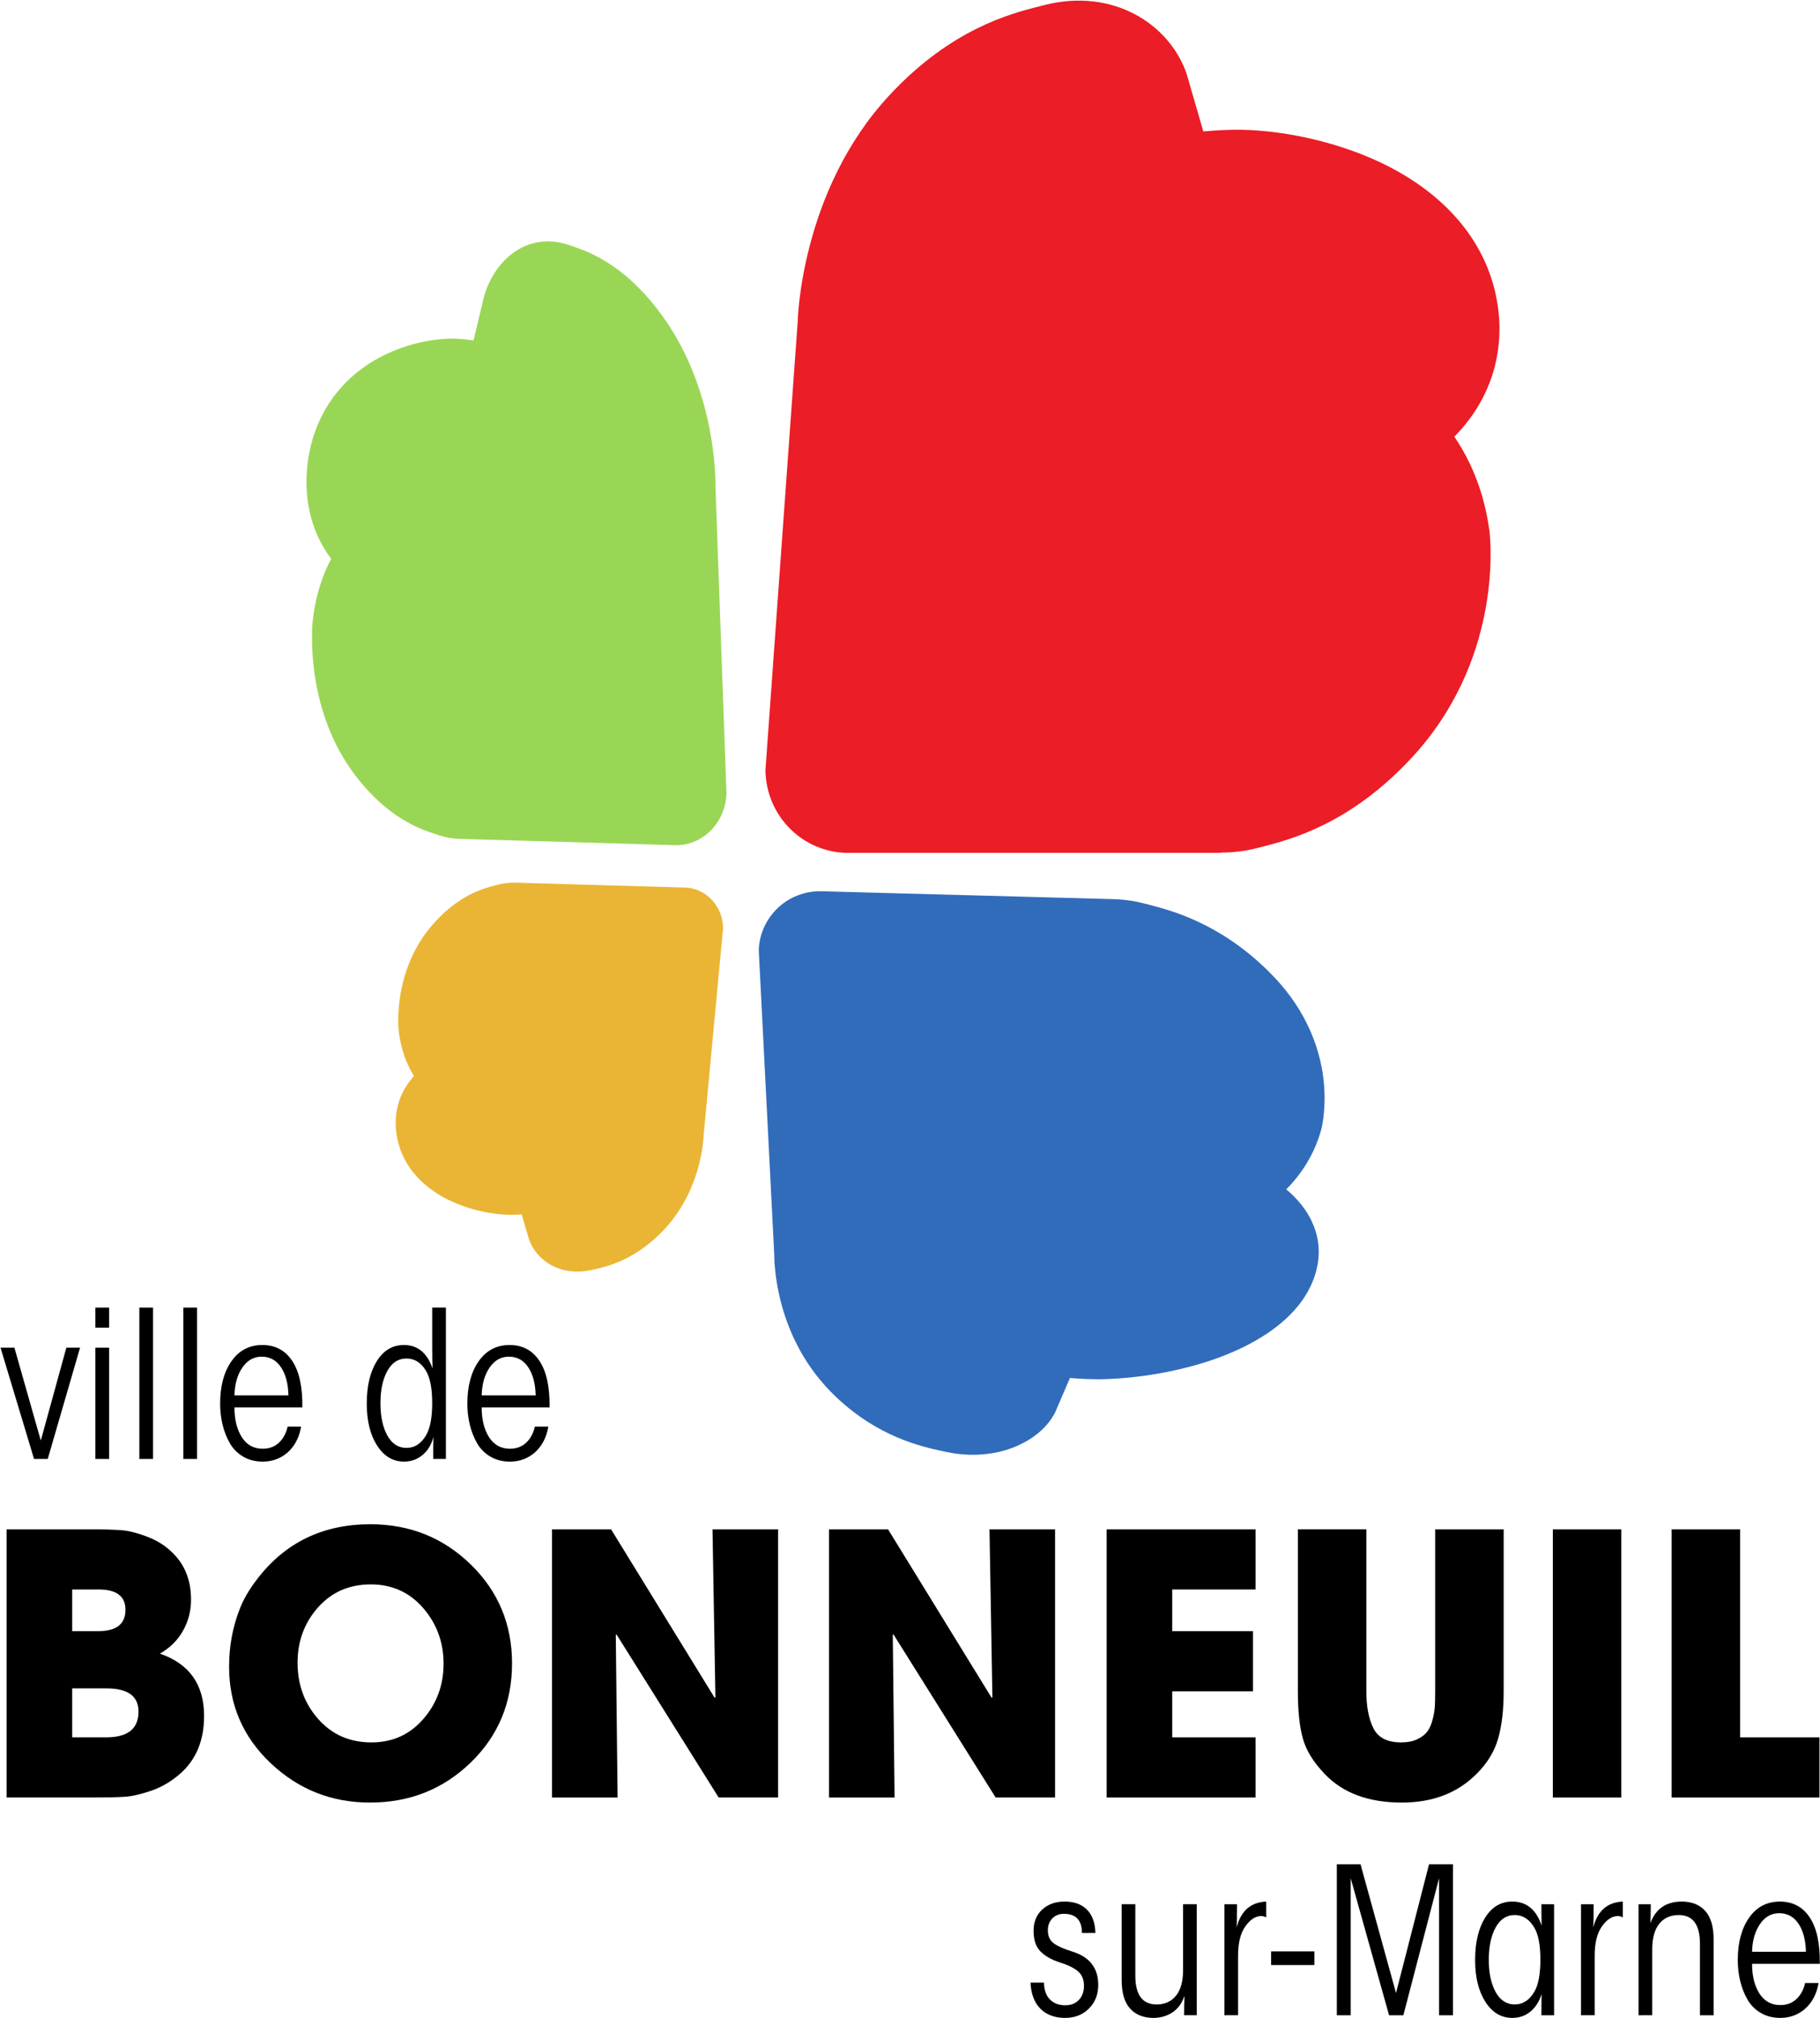
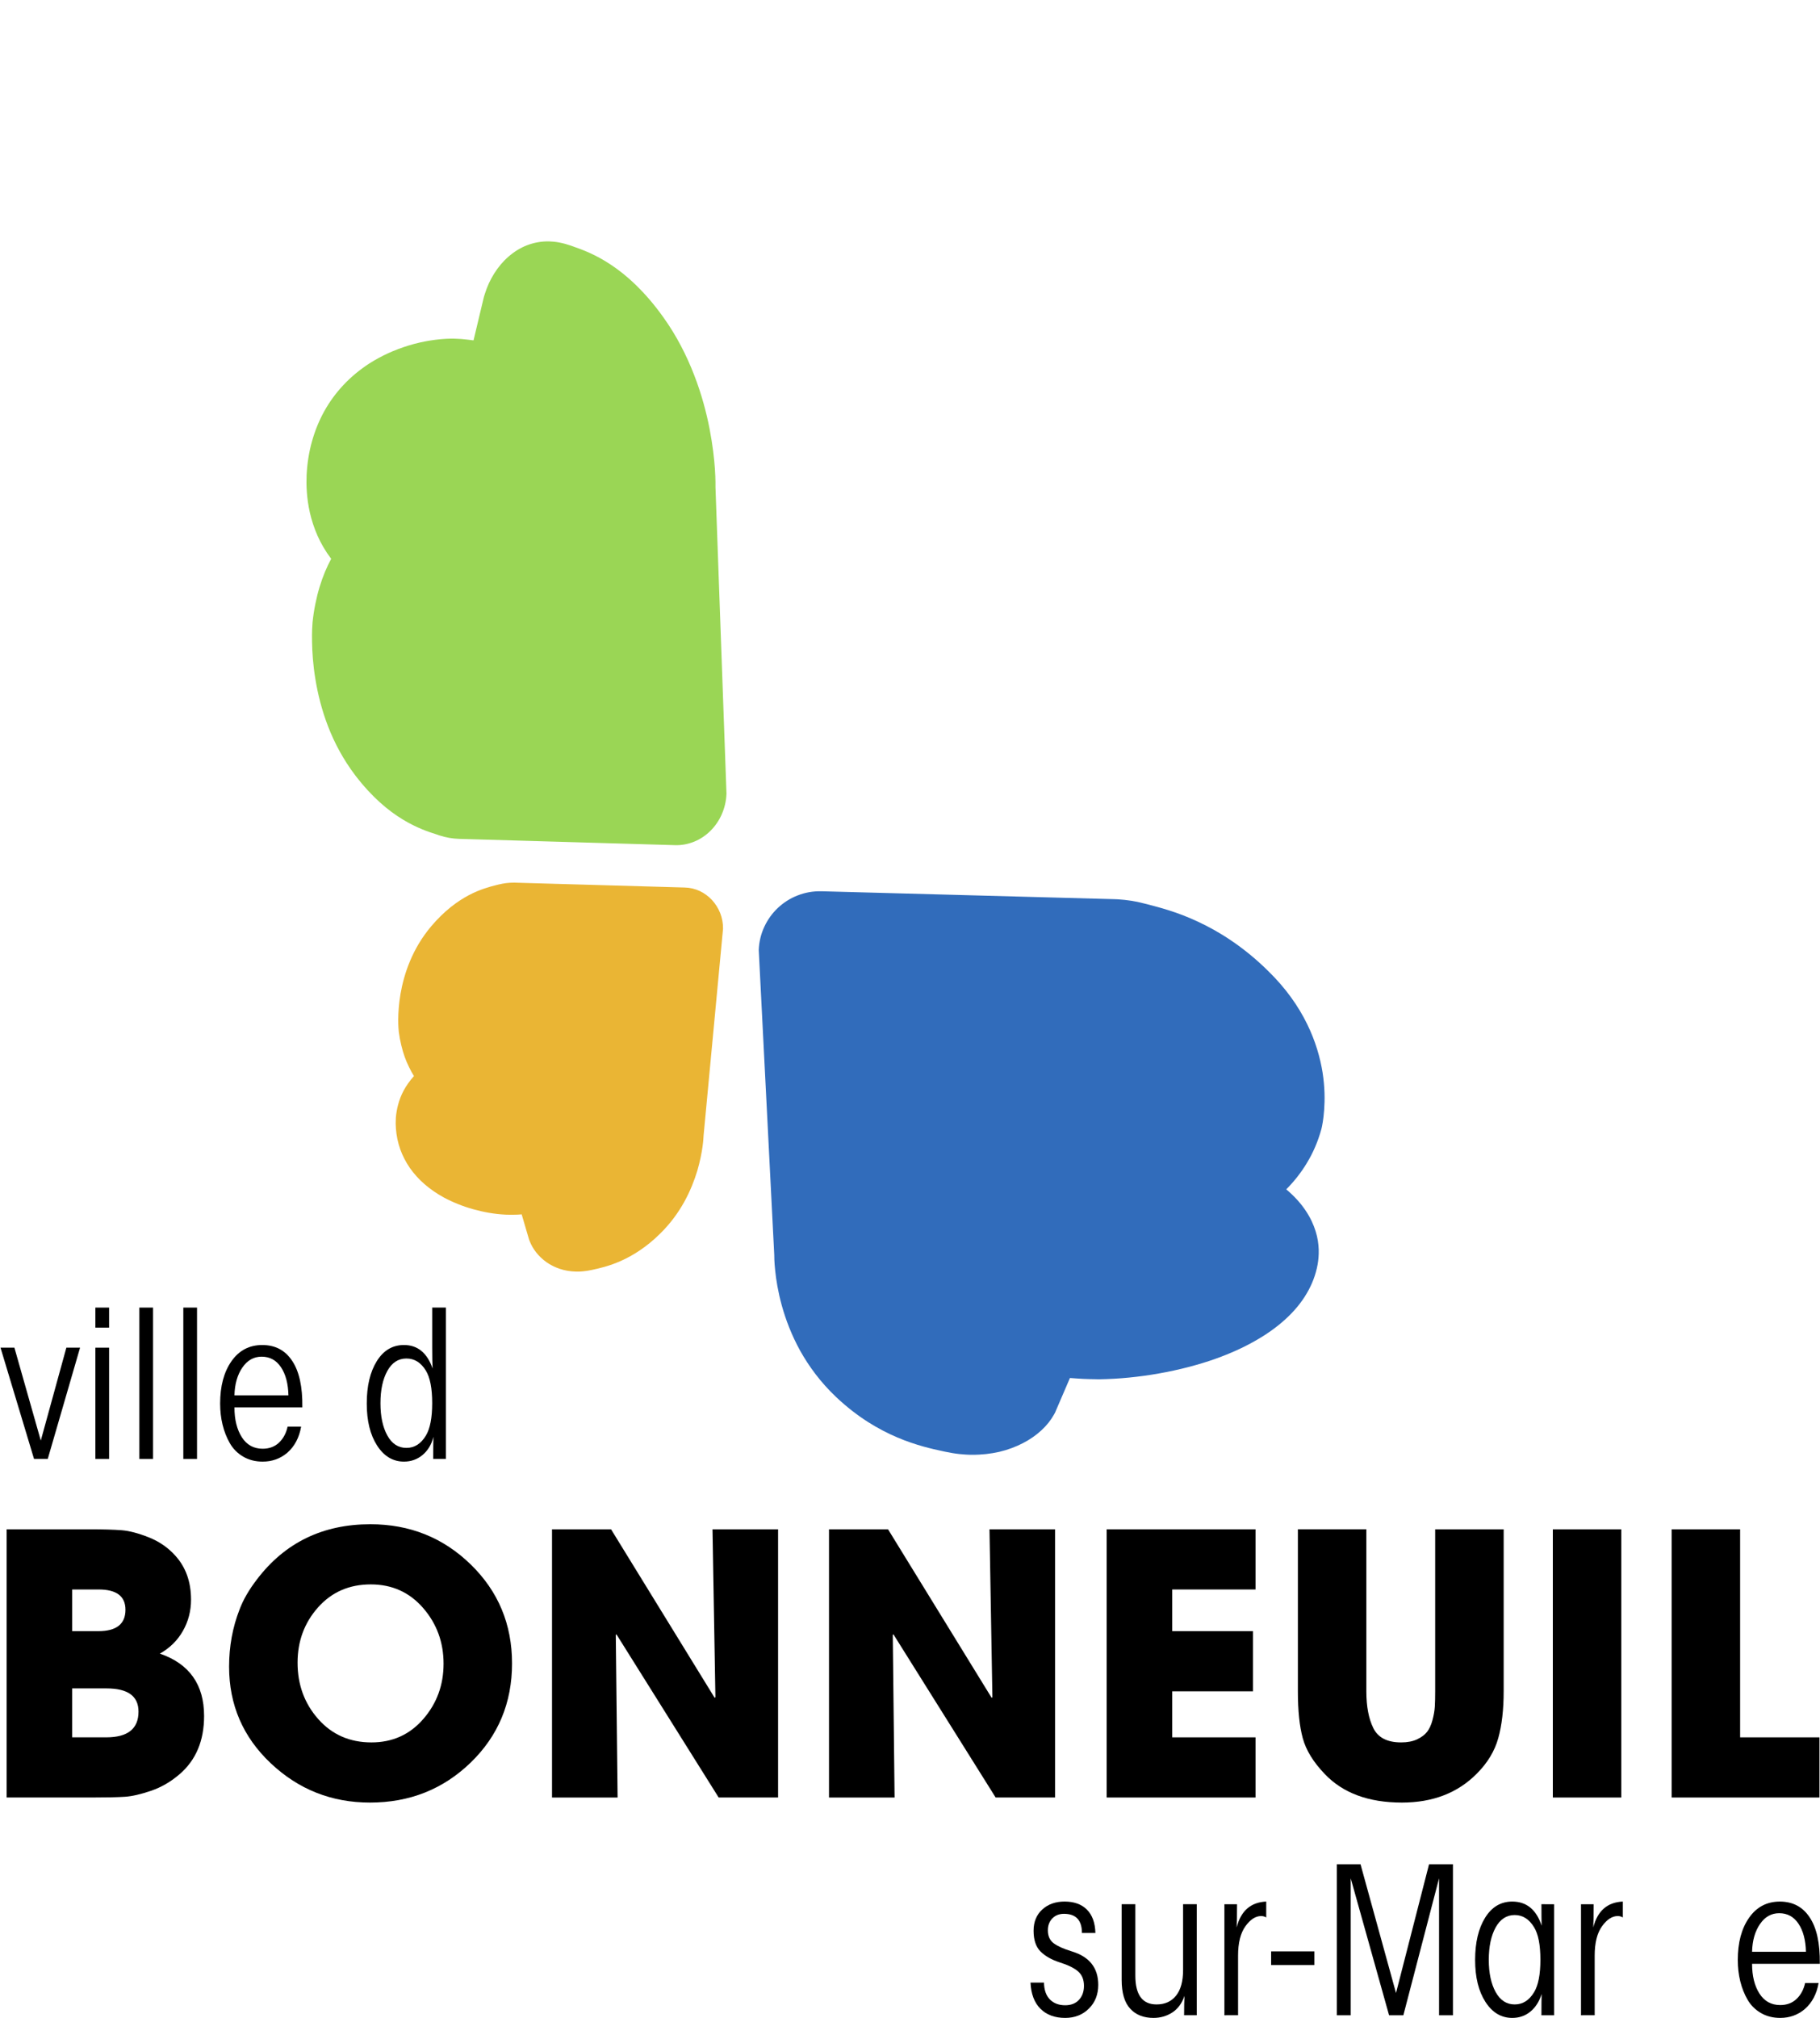
<svg xmlns="http://www.w3.org/2000/svg" version="1.1" id="svg132" width="631.615" height="700" viewBox="0 0 631.615 700" xml:space="preserve">
  <defs id="defs136" />
  <g id="g140" transform="matrix(1.333,0,0,-1.333,381.964,919.699)">
    <g id="g21744" transform="matrix(1.165,0,0,1.165,47.266,-113.808)">
      <g id="g21063" style="fill:#000000">
        <path d="m -255.581,307.554 c 0,3.453 -2.375,5.183 -7.124,5.183 h -7.693 v -10.931 h 7.61 c 4.805,0 7.207,1.915 7.207,5.748 m -2.914,22.749 c 0,3.023 -1.998,4.534 -5.993,4.534 h -5.91 v -9.31 h 5.831 c 4.048,0 6.072,1.594 6.072,4.776 m 17.569,-23.721 c 0,-5.56 -1.836,-9.906 -5.507,-13.035 -1.942,-1.674 -4.063,-2.902 -6.355,-3.683 -2.295,-0.784 -4.237,-1.229 -5.828,-1.335 -1.594,-0.109 -4.063,-0.162 -7.41,-0.162 h -19.024 v 59.91 h 18.459 c 3.129,0 5.545,-0.068 7.245,-0.203 1.7,-0.136 3.709,-0.66 6.031,-1.579 2.322,-0.916 4.293,-2.266 5.91,-4.048 2.375,-2.59 3.562,-5.884 3.562,-9.876 0,-2.537 -0.607,-4.873 -1.821,-7.003 -1.214,-2.133 -2.929,-3.818 -5.141,-5.059 6.585,-2.269 9.879,-6.912 9.879,-13.927" style="fill:#000000;fill-opacity:1;fill-rule:nonzero;stroke:none;stroke-width:2.946" id="path4116" />
        <path d="m -187.407,318.241 c 0,4.803 -1.526,8.96 -4.576,12.469 -3.049,3.506 -6.95,5.262 -11.697,5.262 -4.805,0 -8.733,-1.715 -11.782,-5.141 -3.049,-3.427 -4.573,-7.543 -4.573,-12.345 0,-4.914 1.538,-9.11 4.614,-12.59 3.079,-3.483 7.045,-5.224 11.9,-5.224 4.696,0 8.556,1.741 11.579,5.224 3.023,3.48 4.534,7.596 4.534,12.345 m 15.303,0.083 c 0,-8.801 -3.079,-16.181 -9.231,-22.145 -6.155,-5.963 -13.656,-8.945 -22.507,-8.945 -8.583,0 -15.978,2.926 -22.183,8.783 -6.208,5.857 -9.31,13.049 -9.31,21.576 0,4.534 0.781,8.798 2.345,12.793 0.81,2.157 2.107,4.399 3.889,6.718 6.258,8.206 14.705,12.307 25.338,12.307 8.798,0 16.273,-2.993 22.427,-8.986 6.152,-5.99 9.231,-13.359 9.231,-22.1" style="fill:#000000;fill-opacity:1;fill-rule:nonzero;stroke:none;stroke-width:2.946" id="path4118" />
        <path d="m -112.653,288.366 h -13.279 l -22.831,36.431 -0.159,-0.08 0.404,-36.352 h -14.655 v 59.91 h 13.197 l 23.155,-37.645 0.162,0.162 -0.648,37.483 h 14.655 z" style="fill:#000000;fill-opacity:1;fill-rule:nonzero;stroke:none;stroke-width:2.946" id="path4120" />
        <path d="m -50.754,288.366 h -13.279 l -22.831,36.431 -0.159,-0.08 0.404,-36.352 h -14.655 v 59.91 h 13.197 l 23.155,-37.645 0.162,0.162 -0.648,37.483 h 14.655 z" style="fill:#000000;fill-opacity:1;fill-rule:nonzero;stroke:none;stroke-width:2.946" id="path4122" />
        <path d="M -5.95,288.366 H -39.226 v 59.91 H -5.95 V 334.838 H -24.571 v -9.31 H -6.516 V 312.087 H -24.571 v -10.283 h 18.621 z" style="fill:#000000;fill-opacity:1;fill-rule:nonzero;stroke:none;stroke-width:2.946" id="path4124" />
        <path d="m 49.496,312.088 c 0,-4.101 -0.404,-7.599 -1.214,-10.483 -0.81,-2.89 -2.404,-5.521 -4.776,-7.896 -4.266,-4.319 -9.852,-6.476 -16.759,-6.476 -7.451,0 -13.2,2.13 -17.248,6.396 -2.537,2.643 -4.169,5.303 -4.897,7.976 -0.731,2.669 -1.093,6.164 -1.093,10.483 v 36.19 H 18.81 v -36.19 c 0,-3.4 0.527,-6.152 1.579,-8.259 1.052,-2.104 3.117,-3.156 6.193,-3.156 1.405,0 2.593,0.227 3.565,0.686 0.969,0.46 1.712,1.014 2.224,1.662 0.513,0.645 0.919,1.523 1.214,2.631 0.298,1.105 0.474,2.115 0.527,3.035 0.053,0.916 0.08,2.051 0.08,3.4 v 36.19 H 49.496 Z" style="fill:#000000;fill-opacity:1;fill-rule:nonzero;stroke:none;stroke-width:2.946" id="path4126" />
        <path d="m 60.482,288.364 h 15.303 v 59.91 H 60.482 Z" style="fill:#000000;fill-opacity:1;fill-rule:nonzero;stroke:none;stroke-width:2.946" id="path4128" />
        <path d="M 120.07,288.366 H 87.036 v 59.91 h 15.303 v -46.472 h 17.731 z" style="fill:#000000;fill-opacity:1;fill-rule:nonzero;stroke:none;stroke-width:2.946" id="path4130" />
      </g>
      <g id="g20873" style="fill:#000000" transform="matrix(3.035,0,0,3.035,-659.2,126.7)">
        <path d="m 128.685,86.377 -2.379,-8.191 h -1.009 l -2.469,8.191 h 1.023 l 1.943,-6.836 1.882,6.836 z" style="fill:#000000;fill-opacity:1;fill-rule:nonzero;stroke:none" id="path4132" />
        <path d="m 129.814,86.377 h 1.009 v -8.191 h -1.009 z m 0,2.951 h 1.009 v -1.476 h -1.009 z" style="fill:#000000;fill-opacity:1;fill-rule:nonzero;stroke:none" id="path4134" />
        <path d="m 133.051,78.186 h 1.009 v 11.142 h -1.009 z" style="fill:#000000;fill-opacity:1;fill-rule:nonzero;stroke:none" id="path4136" />
        <path d="m 136.288,78.186 h 1.009 v 11.142 h -1.009 z" style="fill:#000000;fill-opacity:1;fill-rule:nonzero;stroke:none" id="path4138" />
        <path d="m 140.053,82.869 h 3.975 c -0.02,0.863 -0.203,1.553 -0.55,2.071 -0.346,0.516 -0.82,0.775 -1.423,0.775 -0.582,0 -1.056,-0.269 -1.422,-0.806 -0.367,-0.537 -0.56,-1.217 -0.58,-2.04 m 4.999,-0.888 h -4.999 c 0,-0.894 0.181,-1.624 0.542,-2.191 0.361,-0.567 0.873,-0.851 1.536,-0.851 0.482,0 0.881,0.148 1.197,0.444 0.316,0.296 0.529,0.69 0.64,1.182 h 0.994 c -0.141,-0.813 -0.482,-1.455 -1.024,-1.927 -0.512,-0.432 -1.114,-0.647 -1.807,-0.647 -0.542,0 -1.022,0.123 -1.438,0.369 -0.417,0.245 -0.743,0.574 -0.979,0.986 -0.236,0.411 -0.414,0.863 -0.534,1.355 -0.121,0.491 -0.181,1.014 -0.181,1.566 0,1.285 0.279,2.324 0.836,3.117 0.557,0.792 1.312,1.189 2.266,1.189 0.953,0 1.686,-0.386 2.198,-1.159 0.522,-0.773 0.773,-1.918 0.753,-3.433" style="fill:#000000;fill-opacity:1;fill-rule:nonzero;stroke:none" id="path4140" />
        <path d="m 150.804,82.297 v -0.015 c 0,-0.963 0.168,-1.752 0.504,-2.364 0.337,-0.612 0.806,-0.918 1.408,-0.918 0.592,0 1.069,0.301 1.431,0.903 0.311,0.512 0.466,1.31 0.466,2.394 0,1.084 -0.155,1.882 -0.466,2.394 -0.362,0.592 -0.839,0.889 -1.431,0.889 -0.602,0 -1.071,-0.307 -1.408,-0.919 -0.336,-0.612 -0.504,-1.4 -0.504,-2.364 m 4.818,7.032 v -11.143 h -0.933 c 0,0.804 0.005,1.346 0.015,1.627 -0.141,-0.563 -0.407,-1.007 -0.798,-1.333 -0.392,-0.326 -0.849,-0.489 -1.37,-0.489 -0.814,0 -1.474,0.394 -1.98,1.182 -0.508,0.788 -0.761,1.819 -0.761,3.094 0,1.285 0.246,2.324 0.738,3.117 0.492,0.793 1.159,1.189 2.003,1.189 1.003,0 1.706,-0.577 2.108,-1.731 -0.021,0.321 -0.031,0.833 -0.031,1.536 v 2.951 z" style="fill:#000000;fill-opacity:1;fill-rule:nonzero;stroke:none" id="path4142" />
-         <path d="m 158.257,82.869 h 3.975 c -0.02,0.863 -0.203,1.553 -0.55,2.071 -0.346,0.516 -0.82,0.775 -1.423,0.775 -0.582,0 -1.056,-0.269 -1.422,-0.806 -0.367,-0.537 -0.56,-1.217 -0.58,-2.04 m 4.999,-0.888 h -4.999 c 0,-0.894 0.181,-1.624 0.542,-2.191 0.361,-0.567 0.873,-0.851 1.536,-0.851 0.482,0 0.881,0.148 1.197,0.444 0.316,0.296 0.529,0.69 0.64,1.182 h 0.994 c -0.141,-0.813 -0.482,-1.455 -1.024,-1.927 -0.512,-0.432 -1.114,-0.647 -1.807,-0.647 -0.542,0 -1.022,0.123 -1.438,0.369 -0.417,0.245 -0.743,0.574 -0.979,0.986 -0.236,0.411 -0.414,0.863 -0.534,1.355 -0.121,0.491 -0.181,1.014 -0.181,1.566 0,1.285 0.279,2.324 0.836,3.117 0.557,0.792 1.312,1.189 2.266,1.189 0.953,0 1.686,-0.386 2.198,-1.159 0.522,-0.773 0.773,-1.918 0.753,-3.433" style="fill:#000000;fill-opacity:1;fill-rule:nonzero;stroke:none" id="path4144" />
      </g>
      <g id="g21715" style="fill:#000000">
        <path d="m -41.742,258.096 h -3.007 c 0,2.859 -1.341,4.285 -4.015,4.285 -1.063,0 -1.929,-0.339 -2.598,-1.024 -0.669,-0.684 -1.002,-1.575 -1.002,-2.671 0,-1.275 0.439,-2.241 1.32,-2.895 0.881,-0.654 2.22,-1.251 4.015,-1.799 3.949,-1.187 5.926,-3.679 5.926,-7.48 0,-2.156 -0.7,-3.928 -2.099,-5.311 -1.399,-1.384 -3.161,-2.074 -5.29,-2.074 -2.307,0 -4.149,0.675 -5.514,2.029 -1.369,1.354 -2.114,3.307 -2.235,5.86 h 3.01 c 0.03,-1.641 0.469,-2.895 1.32,-3.761 0.851,-0.866 1.993,-1.299 3.419,-1.299 1.308,0 2.335,0.4 3.08,1.208 0.745,0.805 1.117,1.844 1.117,3.122 0,1.399 -0.442,2.477 -1.323,3.237 -0.881,0.76 -2.25,1.429 -4.103,2.008 -1.853,0.606 -3.292,1.426 -4.309,2.462 -1.017,1.033 -1.526,2.568 -1.526,4.606 0,1.974 0.645,3.555 1.938,4.742 1.29,1.184 2.956,1.778 4.99,1.778 2.129,0 3.794,-0.6 4.993,-1.802 1.202,-1.199 1.832,-2.94 1.893,-5.221" style="fill:#000000;fill-opacity:1;fill-rule:nonzero;stroke:none;stroke-width:3.028" id="path4146" />
        <path d="m -19.091,264.526 v -24.804 h -2.828 c 0,1.853 0.03,3.298 0.091,4.33 -0.575,-1.672 -1.487,-2.91 -2.734,-3.716 -1.248,-0.805 -2.644,-1.208 -4.194,-1.208 -2.22,0 -3.961,0.69 -5.221,2.074 -1.263,1.384 -1.893,3.519 -1.893,6.405 v 16.919 h 3.055 V 248.567 c 0,-4.288 1.581,-6.429 4.742,-6.429 1.853,0 3.307,0.654 4.352,1.959 1.051,1.308 1.575,3.222 1.575,5.748 v 14.681 z" style="fill:#000000;fill-opacity:1;fill-rule:nonzero;stroke:none;stroke-width:3.028" id="path4148" />
        <path d="m -12.912,239.721 v 24.804 h 2.825 c 0,-2.462 -0.03,-4.194 -0.091,-5.196 0.942,3.707 3.146,5.638 6.614,5.79 v -3.555 c -0.336,0.212 -0.715,0.318 -1.142,0.318 -1.248,0 -2.416,-0.76 -3.51,-2.28 -1.096,-1.52 -1.641,-3.71 -1.641,-6.565 v -13.315 z" style="fill:#000000;fill-opacity:1;fill-rule:nonzero;stroke:none;stroke-width:3.028" id="path4150" />
        <path d="m -2.471,250.937 h 9.666 v 3.055 h -9.666 z" style="fill:#000000;fill-opacity:1;fill-rule:nonzero;stroke:none;stroke-width:3.028" id="path4152" />
        <path d="m 15.315,239.721 h -3.101 v 33.74 h 5.29 l 7.934,-28.771 7.386,28.771 h 5.336 v -33.74 h -3.101 v 30.597 l -7.979,-30.597 h -3.192 l -8.573,30.597 z" style="fill:#000000;fill-opacity:1;fill-rule:nonzero;stroke:none;stroke-width:3.028" id="path4154" />
        <path d="m 46.171,252.123 v -0.045 c 0,-2.919 0.509,-5.305 1.526,-7.159 1.02,-1.853 2.441,-2.78 4.264,-2.78 1.793,0 3.237,0.911 4.333,2.734 0.942,1.55 1.411,3.967 1.411,7.249 0,3.313 -0.469,5.729 -1.411,7.25 -1.096,1.823 -2.541,2.737 -4.333,2.737 -1.823,0 -3.243,-0.93 -4.264,-2.783 -1.017,-1.853 -1.526,-4.255 -1.526,-7.204 m 14.59,12.403 v -24.807 h -2.825 c 0,2.371 0.015,3.952 0.045,4.742 -0.548,-1.702 -1.39,-3.016 -2.532,-3.943 -1.139,-0.927 -2.486,-1.39 -4.034,-1.39 -2.465,0 -4.464,1.193 -5.996,3.579 -1.538,2.386 -2.304,5.508 -2.304,9.369 0,3.891 0.745,7.038 2.235,9.439 1.49,2.401 3.51,3.604 6.065,3.604 3.192,0 5.378,-1.796 6.565,-5.381 -0.03,1.002 -0.045,2.598 -0.045,4.788 z" style="fill:#000000;fill-opacity:1;fill-rule:nonzero;stroke:none;stroke-width:3.028" id="path4156" />
        <path d="m 66.78,239.721 v 24.804 h 2.828 c 0,-2.462 -0.03,-4.194 -0.091,-5.196 0.939,3.707 3.143,5.638 6.611,5.79 v -3.555 c -0.336,0.212 -0.715,0.318 -1.139,0.318 -1.248,0 -2.42,-0.76 -3.513,-2.28 -1.096,-1.52 -1.641,-3.71 -1.641,-6.565 v -13.315 z" style="fill:#000000;fill-opacity:1;fill-rule:nonzero;stroke:none;stroke-width:3.028" id="path4158" />
-         <path d="m 79.636,239.721 v 24.804 h 2.734 c 0,-1.793 -0.03,-3.207 -0.091,-4.239 1.187,3.222 3.528,4.833 7.022,4.833 2.22,0 3.958,-0.69 5.221,-2.074 1.263,-1.384 1.893,-3.519 1.893,-6.405 v -16.919 h -3.055 v 15.959 c 0,4.285 -1.581,6.429 -4.742,6.429 -1.856,0 -3.307,-0.654 -4.355,-1.959 -1.048,-1.308 -1.572,-3.222 -1.572,-5.747 v -14.681 z" style="fill:#000000;fill-opacity:1;fill-rule:nonzero;stroke:none;stroke-width:3.028" id="path4160" />
        <path d="m 105.007,253.901 h 12.037 c -0.061,2.613 -0.615,4.703 -1.665,6.271 -1.045,1.563 -2.483,2.347 -4.309,2.347 -1.762,0 -3.198,-0.815 -4.306,-2.441 -1.111,-1.626 -1.696,-3.685 -1.756,-6.178 m 15.138,-2.689 h -15.138 c 0,-2.707 0.548,-4.918 1.641,-6.635 1.096,-1.717 2.644,-2.577 4.651,-2.577 1.46,0 2.668,0.448 3.625,1.345 0.957,0.896 1.602,2.089 1.938,3.579 h 3.01 c -0.427,-2.462 -1.46,-4.406 -3.101,-5.835 -1.55,-1.308 -3.373,-1.959 -5.472,-1.959 -1.641,0 -3.095,0.372 -4.355,1.117 -1.26,0.742 -2.25,1.738 -2.965,2.986 -0.715,1.245 -1.254,2.613 -1.617,4.103 -0.366,1.487 -0.548,3.071 -0.548,4.742 0,3.891 0.845,7.038 2.532,9.439 1.687,2.398 3.973,3.601 6.862,3.601 2.886,0 5.106,-1.169 6.656,-3.51 1.581,-2.341 2.341,-5.808 2.28,-10.396" style="fill:#000000;fill-opacity:1;fill-rule:nonzero;stroke:none;stroke-width:3.028" id="path4162" />
      </g>
    </g>
    <g id="g21704" transform="matrix(1.165,0,0,1.165,47.266,-113.808)">
-       <path d="m 46.316,571.364 -0.05,0.288 c -1.195,8.533 -4.129,15.314 -7.795,20.713 9.452,9.602 10.422,20.262 10.015,26.293 -0.957,14.476 -9.94,26.687 -25.273,34.362 -9.384,4.698 -21.376,7.651 -32.098,7.907 h -0.125 -0.119 c -2.765,0.037 -5.624,-0.106 -8.495,-0.375 l -3.503,12.092 -0.244,0.82 -0.3,0.807 c -3.904,10.184 -15.996,18.442 -31.554,14.501 l -0.056,-0.013 c -0.131,-0.031 -0.175,-0.05 -0.175,-0.05 l -0.963,-0.244 c -6.35,-1.626 -19.562,-5.005 -33.324,-19.793 -20.043,-21.52 -20.537,-50.759 -20.537,-50.759 l -7.2,-100.066 c 0.15,-10.241 8.364,-18.454 18.504,-18.454 h 83.288 v 0.069 c 2.552,-0.019 5.236,0.275 8.045,0.988 l 0.05,0.013 c 0.119,0.037 0.175,0.05 0.175,0.05 l 0.957,0.244 c 6.35,1.633 19.568,5.011 33.33,19.805 20.037,21.52 17.797,47.593 17.478,50.496 z" style="fill:#eb1d26;fill-opacity:1;fill-rule:nonzero;stroke:none;stroke-width:6.256" id="path4108" />
      <path d="m -157.866,405.853 c 0.269,-0.006 0.538,-0.013 0.826,0 0.282,0.013 0.557,0.031 0.838,0.063 0.288,0.025 0.576,0.063 0.863,0.106 0.294,0.044 0.588,0.094 0.882,0.163 l 0.532,0.113 c 0.688,0.156 1.583,0.35 2.621,0.651 1.045,0.307 2.221,0.707 3.522,1.289 1.301,0.582 2.702,1.326 4.173,2.315 1.483,0.995 3.028,2.221 4.592,3.772 2.302,2.258 4.054,4.692 5.392,7.094 1.345,2.433 2.271,4.817 2.915,6.944 0.632,2.152 0.982,4.016 1.176,5.405 0.194,1.389 0.219,2.283 0.231,2.446 l 4.348,46.236 c 0.013,1.232 -0.213,2.415 -0.638,3.503 -0.432,1.082 -1.057,2.058 -1.827,2.909 -0.782,0.826 -1.695,1.514 -2.727,2.002 -1.032,0.482 -2.171,0.763 -3.366,0.788 l -38.085,1.088 c -0.294,0 -0.588,-0.013 -0.882,-0.019 -0.294,-0.019 -0.588,-0.044 -0.876,-0.075 -0.3,-0.037 -0.601,-0.081 -0.895,-0.138 -0.307,-0.056 -0.607,-0.119 -0.901,-0.194 l -0.525,-0.131 c -0.707,-0.175 -1.589,-0.407 -2.615,-0.757 -1.026,-0.344 -2.208,-0.819 -3.478,-1.489 -1.257,-0.669 -2.627,-1.539 -4.041,-2.665 -1.414,-1.139 -2.878,-2.527 -4.354,-4.273 -2.127,-2.521 -3.66,-5.186 -4.742,-7.782 -1.082,-2.577 -1.733,-5.092 -2.121,-7.319 -0.382,-2.233 -0.494,-4.191 -0.513,-5.668 -0.006,-1.489 0.094,-2.496 0.125,-2.821 0.138,-1.07 0.332,-2.058 0.557,-2.984 0.219,-0.932 0.475,-1.795 0.769,-2.621 0.288,-0.794 0.613,-1.558 0.97,-2.271 0.338,-0.726 0.719,-1.376 1.095,-2.002 -0.963,-1.063 -1.72,-2.164 -2.302,-3.24 -0.582,-1.082 -0.982,-2.171 -1.251,-3.197 -0.269,-1.032 -0.425,-2.008 -0.494,-2.89 -0.056,-0.895 -0.044,-1.702 0.013,-2.371 0.119,-1.608 0.444,-3.165 0.963,-4.635 0.525,-1.47 1.251,-2.871 2.152,-4.185 0.907,-1.289 1.996,-2.509 3.272,-3.622 1.276,-1.101 2.715,-2.102 4.335,-2.99 0.988,-0.532 2.052,-1.026 3.159,-1.464 1.095,-0.45 2.246,-0.832 3.416,-1.157 1.176,-0.325 2.365,-0.601 3.547,-0.801 1.189,-0.2 2.371,-0.338 3.509,-0.394 0.056,-0.006 0.1,-0.013 0.138,-0.013 0.037,0 0.075,-0.006 0.106,0 0.025,0 0.056,0 0.081,-0.006 h 0.075 c 0.282,-0.006 0.544,-0.013 0.826,-0.013 0.269,-0.006 0.557,0 0.838,0.006 0.275,0.006 0.557,0.013 0.838,0.019 0.288,0.025 0.569,0.031 0.851,0.063 l 1.533,-5.223 0.106,-0.363 0.131,-0.35 c 0.35,-0.901 0.851,-1.777 1.483,-2.584 0.632,-0.794 1.395,-1.526 2.277,-2.158 0.882,-0.619 1.877,-1.126 2.984,-1.495 1.088,-0.369 2.296,-0.582 3.572,-0.613" style="fill:#eab534;fill-opacity:1;fill-rule:nonzero;stroke:none;stroke-width:6.256" id="path4110" />
      <path d="m -135.696,501.115 c 1.52,-0.05 2.978,0.244 4.323,0.794 1.339,0.544 2.565,1.376 3.61,2.408 1.045,1.038 1.908,2.29 2.521,3.685 0.619,1.401 0.995,2.953 1.057,4.61 l -2.458,68.437 c 0,0.256 0.031,1.714 -0.119,3.997 -0.156,2.29 -0.494,5.424 -1.195,9.052 -0.707,3.647 -1.795,7.782 -3.459,12.061 -1.664,4.298 -3.897,8.733 -6.9,12.912 -2.052,2.884 -4.11,5.223 -6.081,7.15 -1.977,1.921 -3.879,3.409 -5.643,4.573 -1.745,1.17 -3.366,2.008 -4.786,2.652 -1.414,0.638 -2.627,1.063 -3.585,1.401 l -0.588,0.213 c -0.438,0.15 -0.87,0.275 -1.289,0.394 -0.413,0.113 -0.826,0.2 -1.232,0.282 -0.394,0.081 -0.782,0.138 -1.176,0.181 -0.382,0.031 -0.757,0.063 -1.126,0.075 -1.777,0.037 -3.422,-0.288 -4.961,-0.876 -1.508,-0.588 -2.89,-1.458 -4.129,-2.54 -1.226,-1.063 -2.29,-2.34 -3.178,-3.753 -0.888,-1.401 -1.595,-2.953 -2.089,-4.554 l -0.194,-0.607 -0.156,-0.632 -2.183,-9.152 c -0.369,0.056 -0.732,0.106 -1.101,0.138 -0.369,0.05 -0.732,0.094 -1.101,0.119 -0.363,0.05 -0.732,0.062 -1.088,0.081 -0.363,0.025 -0.719,0.037 -1.082,0.05 -0.044,-0.013 -0.088,0 -0.138,0 -0.037,0.006 -0.081,0 -0.131,0 -0.05,-0.013 -0.094,0 -0.144,0 -0.031,0 -0.088,0 -0.131,0.006 -1.576,-0.019 -3.197,-0.175 -4.811,-0.432 -1.614,-0.256 -3.228,-0.632 -4.804,-1.114 -1.583,-0.488 -3.128,-1.07 -4.604,-1.745 -1.483,-0.682 -2.884,-1.451 -4.204,-2.296 -2.146,-1.401 -4.066,-2.996 -5.743,-4.786 -1.677,-1.783 -3.103,-3.741 -4.279,-5.855 -1.17,-2.114 -2.089,-4.373 -2.752,-6.762 -0.663,-2.377 -1.063,-4.892 -1.189,-7.476 -0.044,-1.082 -0.056,-2.371 0.05,-3.785 0.1,-1.433 0.307,-3.009 0.688,-4.667 0.375,-1.626 0.92,-3.341 1.689,-5.092 0.763,-1.727 1.77,-3.466 3.059,-5.18 -0.5,-0.932 -0.97,-1.927 -1.408,-2.971 -0.432,-1.057 -0.832,-2.164 -1.189,-3.347 -0.357,-1.17 -0.669,-2.421 -0.932,-3.741 -0.269,-1.295 -0.482,-2.677 -0.632,-4.129 -0.05,-0.594 -0.163,-2.158 -0.113,-4.373 0.037,-2.221 0.213,-5.098 0.751,-8.339 0.525,-3.228 1.401,-6.831 2.821,-10.516 1.414,-3.66 3.384,-7.4 6.099,-10.979 1.864,-2.433 3.71,-4.404 5.492,-6.012 1.777,-1.608 3.491,-2.84 5.086,-3.81 1.589,-0.97 3.059,-1.67 4.341,-2.202 1.289,-0.532 2.402,-0.888 3.278,-1.164 l 0.525,-0.188 c 0.407,-0.125 0.807,-0.244 1.189,-0.338 0.388,-0.094 0.763,-0.175 1.126,-0.238 0.382,-0.063 0.732,-0.106 1.082,-0.144 0.363,-0.031 0.707,-0.056 1.051,-0.069 z" style="fill:#9ad655;fill-opacity:1;fill-rule:nonzero;stroke:none;stroke-width:6.256" id="path4112" />
      <path d="m -69.35,364.93 c 2.183,-0.019 4.235,0.225 6.149,0.657 1.914,0.457 3.678,1.126 5.261,1.939 1.576,0.813 2.971,1.789 4.129,2.865 1.182,1.082 2.121,2.277 2.809,3.509 l 0.263,0.482 0.206,0.488 3.103,7.213 c 0.494,-0.037 0.995,-0.075 1.483,-0.106 0.5,-0.037 0.995,-0.056 1.495,-0.094 0.488,-0.019 0.982,-0.031 1.483,-0.05 0.488,-0.013 0.982,-0.025 1.464,-0.025 0.056,0 0.106,-0.013 0.163,-0.013 h 0.163 0.163 0.163 c 2.146,0.037 4.354,0.156 6.581,0.375 2.233,0.225 4.485,0.519 6.719,0.926 2.233,0.388 4.442,0.87 6.581,1.426 2.152,0.569 4.223,1.176 6.174,1.889 3.209,1.151 6.124,2.465 8.72,3.947 2.621,1.476 4.898,3.103 6.831,4.879 1.952,1.783 3.528,3.685 4.723,5.724 1.207,2.039 2.033,4.21 2.44,6.462 0.169,0.938 0.282,2.064 0.25,3.322 -0.044,1.264 -0.231,2.659 -0.694,4.122 -0.457,1.47 -1.157,3.022 -2.221,4.598 -1.051,1.583 -2.471,3.19 -4.341,4.761 0.87,0.863 1.683,1.795 2.458,2.771 0.769,0.988 1.508,2.033 2.164,3.14 0.682,1.126 1.301,2.308 1.839,3.572 0.55,1.264 1.007,2.596 1.395,3.997 0.144,0.576 0.463,2.089 0.613,4.279 0.163,2.183 0.163,5.055 -0.35,8.339 -0.532,3.29 -1.57,7 -3.472,10.866 -1.908,3.885 -4.686,7.913 -8.677,11.804 -2.721,2.696 -5.461,4.898 -8.107,6.7 -2.646,1.814 -5.192,3.209 -7.576,4.316 -2.365,1.114 -4.56,1.927 -6.481,2.534 -1.92,0.613 -3.578,1.032 -4.873,1.376 l -0.776,0.188 c -0.607,0.163 -1.189,0.288 -1.764,0.4 -0.569,0.119 -1.126,0.213 -1.677,0.275 -0.55,0.081 -1.082,0.138 -1.614,0.175 -0.519,0.056 -1.038,0.081 -1.551,0.094 l -65.403,1.764 c -1.889,0.044 -3.697,-0.281 -5.342,-0.932 -1.651,-0.632 -3.14,-1.595 -4.404,-2.778 -1.264,-1.189 -2.296,-2.621 -3.034,-4.21 -0.738,-1.583 -1.182,-3.334 -1.251,-5.198 l 3.466,-68.118 c -0.006,-0.244 -0.006,-1.52 0.213,-3.528 0.2,-2.002 0.632,-4.723 1.483,-7.813 0.857,-3.078 2.152,-6.543 4.091,-10.059 1.958,-3.497 4.554,-7.05 8.032,-10.347 2.396,-2.258 4.792,-4.091 7.094,-5.561 2.308,-1.464 4.542,-2.602 6.625,-3.484 2.077,-0.882 4.004,-1.508 5.699,-1.989 1.689,-0.482 3.165,-0.794 4.316,-1.045 l 0.701,-0.15 c 0.538,-0.1 1.063,-0.213 1.576,-0.3 0.507,-0.088 1.007,-0.144 1.495,-0.206 0.494,-0.05 0.97,-0.094 1.439,-0.119 0.469,-0.031 0.932,-0.05 1.395,-0.05" style="fill:#316cbb;fill-opacity:1;fill-rule:nonzero;stroke:none;stroke-width:6.256" id="path4114" />
    </g>
  </g>
</svg>